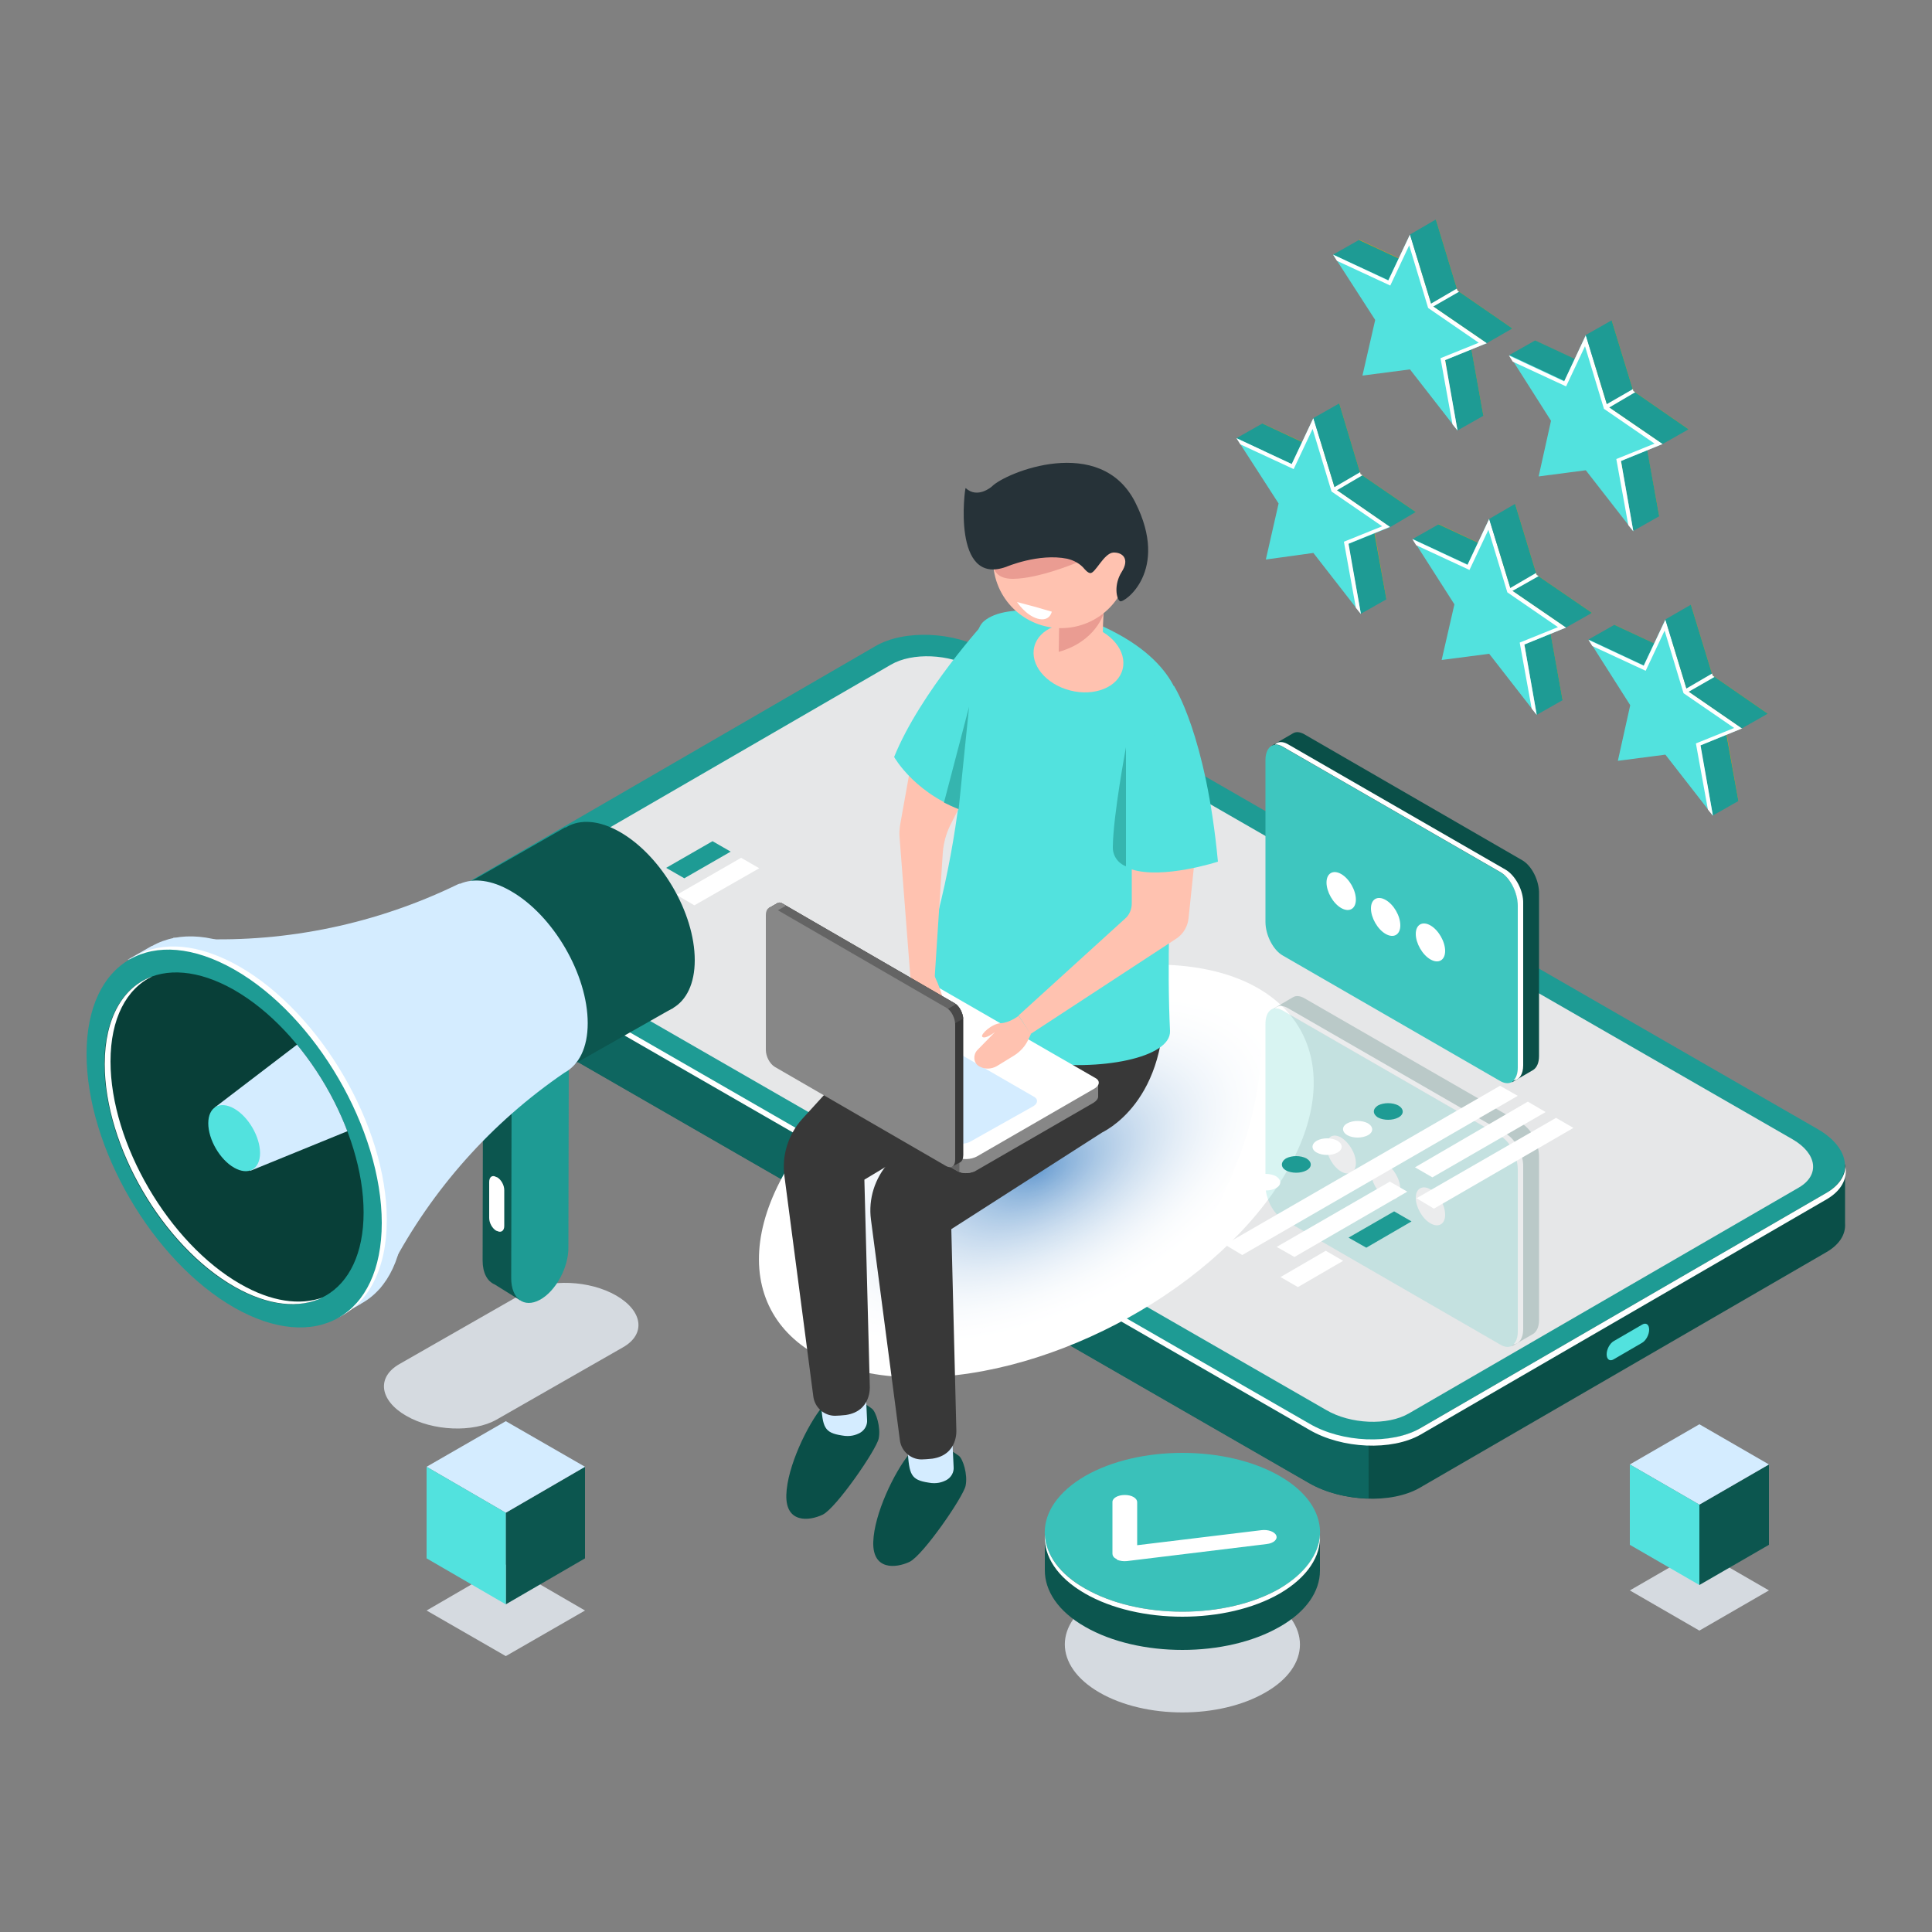
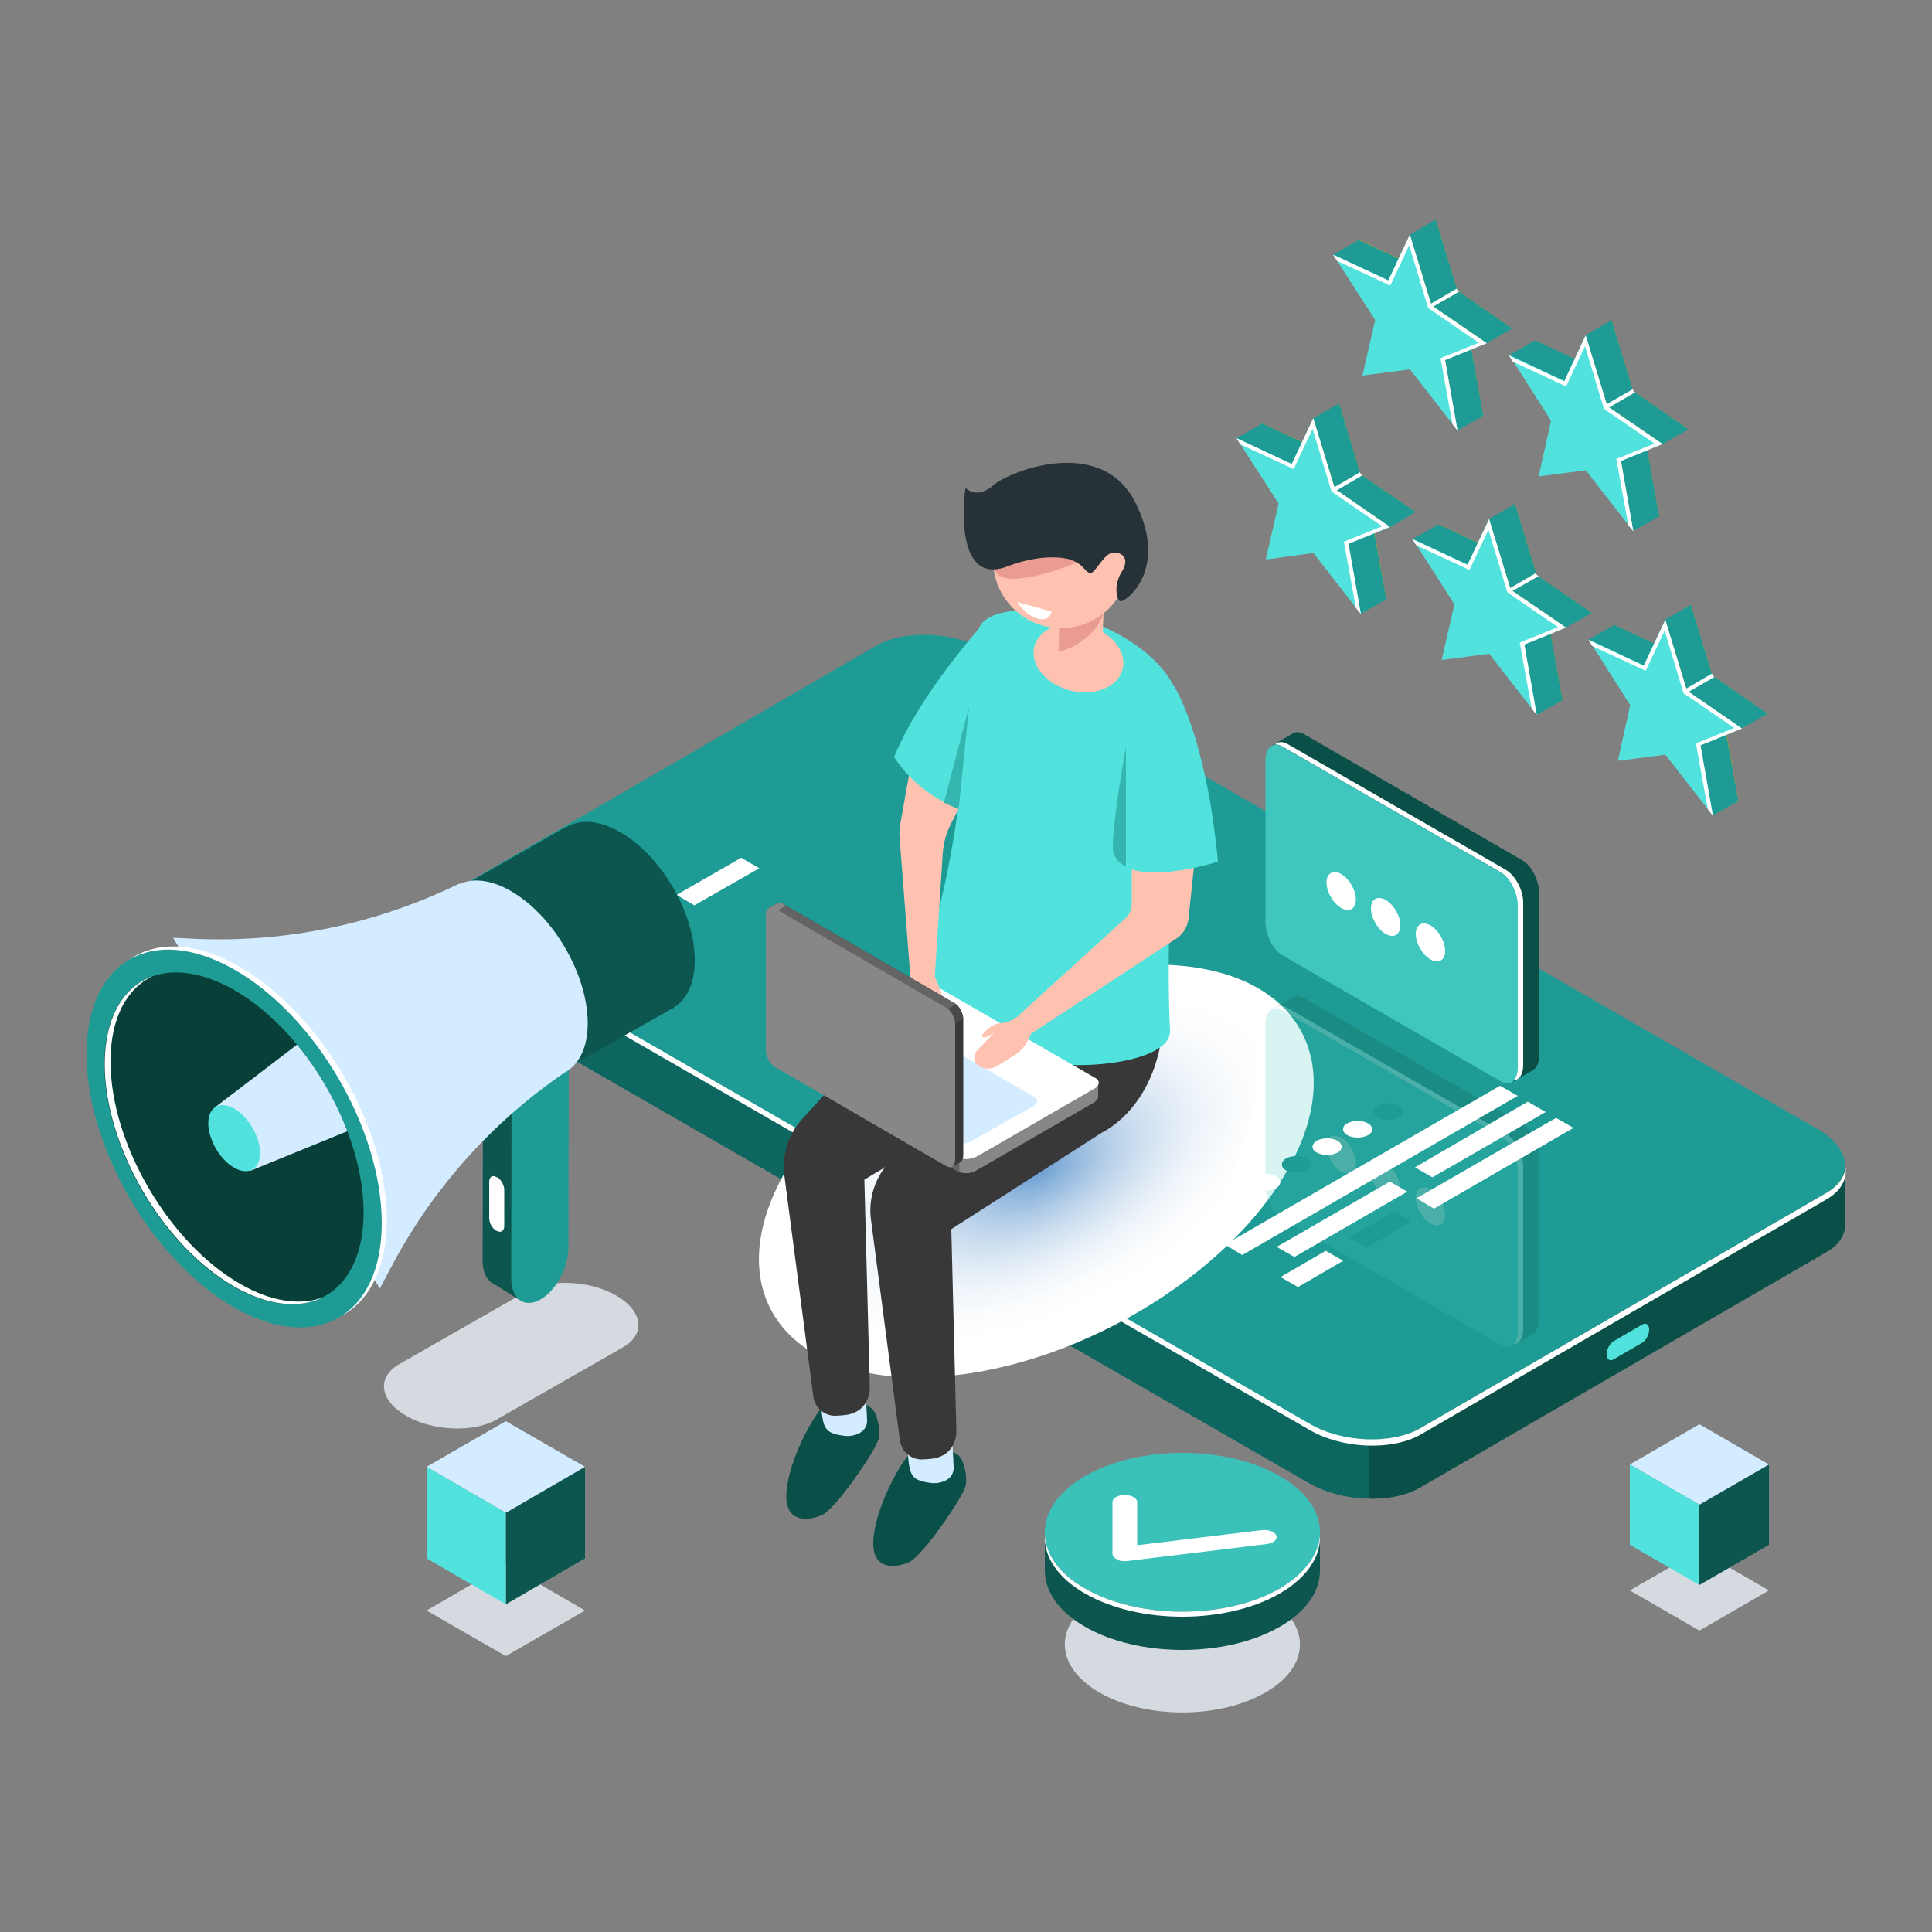
<svg xmlns="http://www.w3.org/2000/svg" xmlns:xlink="http://www.w3.org/1999/xlink" version="1.1" x="0px" y="0px" viewBox="0 0 500 500" style="enable-background:new 0 0 500 500;" xml:space="preserve">
  <rect x="0" y="0" width="500" height="500" fill="#808080" stroke="none" />
  <style type="text/css">
	.st0{fill:#0A4F48;}
	.st1{fill:#0E6660;}
	.st2{fill:#1E9B94;}
	.st3{fill:#FFFFFF;}
	.st4{fill:#E6E7E8;}
	.st5{clip-path:url(#SVGID_2_);fill:#FFFFFF;}
	.st6{clip-path:url(#SVGID_2_);fill:#FEFFFF;}
	.st7{clip-path:url(#SVGID_2_);fill:#FEFEFF;}
	.st8{clip-path:url(#SVGID_2_);fill:#FDFEFE;}
	.st9{clip-path:url(#SVGID_2_);fill:#FDFDFE;}
	.st10{clip-path:url(#SVGID_2_);fill:#FCFDFE;}
	.st11{clip-path:url(#SVGID_2_);fill:#FBFDFE;}
	.st12{clip-path:url(#SVGID_2_);fill:#FBFCFE;}
	.st13{clip-path:url(#SVGID_2_);fill:#FAFCFE;}
	.st14{clip-path:url(#SVGID_2_);fill:#FAFCFD;}
	.st15{clip-path:url(#SVGID_2_);fill:#F9FBFD;}
	.st16{clip-path:url(#SVGID_2_);fill:#F8FBFD;}
	.st17{clip-path:url(#SVGID_2_);fill:#F8FAFD;}
	.st18{clip-path:url(#SVGID_2_);fill:#F7FAFD;}
	.st19{clip-path:url(#SVGID_2_);fill:#F7FAFC;}
	.st20{clip-path:url(#SVGID_2_);fill:#F6F9FC;}
	.st21{clip-path:url(#SVGID_2_);fill:#F5F9FC;}
	.st22{clip-path:url(#SVGID_2_);fill:#F5F8FC;}
	.st23{clip-path:url(#SVGID_2_);fill:#F4F8FC;}
	.st24{clip-path:url(#SVGID_2_);fill:#F3F7FB;}
	.st25{clip-path:url(#SVGID_2_);fill:#F2F7FB;}
	.st26{clip-path:url(#SVGID_2_);fill:#F2F6FB;}
	.st27{clip-path:url(#SVGID_2_);fill:#F1F6FB;}
	.st28{clip-path:url(#SVGID_2_);fill:#F0F5FB;}
	.st29{clip-path:url(#SVGID_2_);fill:#F0F5FA;}
	.st30{clip-path:url(#SVGID_2_);fill:#EFF5FA;}
	.st31{clip-path:url(#SVGID_2_);fill:#EEF4FA;}
	.st32{clip-path:url(#SVGID_2_);fill:#EDF3F9;}
	.st33{clip-path:url(#SVGID_2_);fill:#ECF3F9;}
	.st34{clip-path:url(#SVGID_2_);fill:#ECF2F9;}
	.st35{clip-path:url(#SVGID_2_);fill:#EBF2F9;}
	.st36{clip-path:url(#SVGID_2_);fill:#EAF1F9;}
	.st37{clip-path:url(#SVGID_2_);fill:#E9F1F8;}
	.st38{clip-path:url(#SVGID_2_);fill:#E9F0F8;}
	.st39{clip-path:url(#SVGID_2_);fill:#E8F0F8;}
	.st40{clip-path:url(#SVGID_2_);fill:#E7EFF8;}
	.st41{clip-path:url(#SVGID_2_);fill:#E6EFF7;}
	.st42{clip-path:url(#SVGID_2_);fill:#E5EEF7;}
	.st43{clip-path:url(#SVGID_2_);fill:#E4EDF7;}
	.st44{clip-path:url(#SVGID_2_);fill:#E3EDF6;}
	.st45{clip-path:url(#SVGID_2_);fill:#E2ECF6;}
	.st46{clip-path:url(#SVGID_2_);fill:#E1EBF6;}
	.st47{clip-path:url(#SVGID_2_);fill:#E0EBF6;}
	.st48{clip-path:url(#SVGID_2_);fill:#DFEAF5;}
	.st49{clip-path:url(#SVGID_2_);fill:#DEEAF5;}
	.st50{clip-path:url(#SVGID_2_);fill:#DDE9F5;}
	.st51{clip-path:url(#SVGID_2_);fill:#DCE8F4;}
	.st52{clip-path:url(#SVGID_2_);fill:#DBE8F4;}
	.st53{clip-path:url(#SVGID_2_);fill:#DAE7F4;}
	.st54{clip-path:url(#SVGID_2_);fill:#D9E6F3;}
	.st55{clip-path:url(#SVGID_2_);fill:#D8E6F3;}
	.st56{clip-path:url(#SVGID_2_);fill:#D7E5F3;}
	.st57{clip-path:url(#SVGID_2_);fill:#D6E4F2;}
	.st58{clip-path:url(#SVGID_2_);fill:#D5E4F2;}
	.st59{clip-path:url(#SVGID_2_);fill:#D4E3F2;}
	.st60{clip-path:url(#SVGID_2_);fill:#D3E2F1;}
	.st61{clip-path:url(#SVGID_2_);fill:#D2E1F1;}
	.st62{clip-path:url(#SVGID_2_);fill:#D0E1F1;}
	.st63{clip-path:url(#SVGID_2_);fill:#CFE0F0;}
	.st64{clip-path:url(#SVGID_2_);fill:#CEDFF0;}
	.st65{clip-path:url(#SVGID_2_);fill:#CDDEF0;}
	.st66{clip-path:url(#SVGID_2_);fill:#CCDEEF;}
	.st67{clip-path:url(#SVGID_2_);fill:#CBDDEF;}
	.st68{clip-path:url(#SVGID_2_);fill:#C9DCEF;}
	.st69{clip-path:url(#SVGID_2_);fill:#C8DBEE;}
	.st70{clip-path:url(#SVGID_2_);fill:#C7DAEE;}
	.st71{clip-path:url(#SVGID_2_);fill:#C5D9ED;}
	.st72{clip-path:url(#SVGID_2_);fill:#C4D9ED;}
	.st73{clip-path:url(#SVGID_2_);fill:#C3D8ED;}
	.st74{clip-path:url(#SVGID_2_);fill:#C2D7EC;}
	.st75{clip-path:url(#SVGID_2_);fill:#C0D6EC;}
	.st76{clip-path:url(#SVGID_2_);fill:#BFD5EB;}
	.st77{clip-path:url(#SVGID_2_);fill:#BDD4EB;}
	.st78{clip-path:url(#SVGID_2_);fill:#BCD3EA;}
	.st79{clip-path:url(#SVGID_2_);fill:#BBD2EA;}
	.st80{clip-path:url(#SVGID_2_);fill:#B9D1EA;}
	.st81{clip-path:url(#SVGID_2_);fill:#B8D0E9;}
	.st82{clip-path:url(#SVGID_2_);fill:#B6D0E9;}
	.st83{clip-path:url(#SVGID_2_);fill:#B5CFE8;}
	.st84{clip-path:url(#SVGID_2_);fill:#B3CEE8;}
	.st85{clip-path:url(#SVGID_2_);fill:#B2CDE7;}
	.st86{clip-path:url(#SVGID_2_);fill:#B0CCE7;}
	.st87{clip-path:url(#SVGID_2_);fill:#AFCBE6;}
	.st88{clip-path:url(#SVGID_2_);fill:#ADCAE6;}
	.st89{clip-path:url(#SVGID_2_);fill:#ACC9E5;}
	.st90{clip-path:url(#SVGID_2_);fill:#AAC8E5;}
	.st91{clip-path:url(#SVGID_2_);fill:#A9C7E5;}
	.st92{clip-path:url(#SVGID_2_);fill:#A7C6E4;}
	.st93{clip-path:url(#SVGID_2_);fill:#A5C4E4;}
	.st94{clip-path:url(#SVGID_2_);fill:#A4C3E3;}
	.st95{clip-path:url(#SVGID_2_);fill:#A2C2E3;}
	.st96{clip-path:url(#SVGID_2_);fill:#A0C1E2;}
	.st97{clip-path:url(#SVGID_2_);fill:#9FC0E1;}
	.st98{clip-path:url(#SVGID_2_);fill:#9DBFE1;}
	.st99{clip-path:url(#SVGID_2_);fill:#9BBEE0;}
	.st100{clip-path:url(#SVGID_2_);fill:#9ABDE0;}
	.st101{clip-path:url(#SVGID_2_);fill:#98BCDF;}
	.st102{clip-path:url(#SVGID_2_);fill:#96BADF;}
	.st103{clip-path:url(#SVGID_2_);fill:#94B9DE;}
	.st104{clip-path:url(#SVGID_2_);fill:#92B8DE;}
	.st105{clip-path:url(#SVGID_2_);fill:#91B7DD;}
	.st106{clip-path:url(#SVGID_2_);fill:#8FB6DD;}
	.st107{clip-path:url(#SVGID_2_);fill:#8DB5DC;}
	.st108{clip-path:url(#SVGID_2_);fill:#8BB3DB;}
	.st109{clip-path:url(#SVGID_2_);fill:#89B2DB;}
	.st110{clip-path:url(#SVGID_2_);fill:#87B1DA;}
	.st111{clip-path:url(#SVGID_2_);fill:#85B0DA;}
	.st112{clip-path:url(#SVGID_2_);fill:#84AED9;}
	.st113{clip-path:url(#SVGID_2_);fill:#82ADD9;}
	.st114{clip-path:url(#SVGID_2_);fill:#80ACD8;}
	.st115{clip-path:url(#SVGID_2_);fill:#7EAAD7;}
	.st116{clip-path:url(#SVGID_2_);fill:#7CA9D7;}
	.st117{clip-path:url(#SVGID_2_);fill:#7AA8D6;}
	.st118{clip-path:url(#SVGID_2_);fill:#78A7D5;}
	.st119{clip-path:url(#SVGID_2_);fill:#76A5D5;}
	.st120{clip-path:url(#SVGID_2_);fill:#74A4D4;}
	.st121{clip-path:url(#SVGID_2_);fill:#71A3D4;}
	.st122{clip-path:url(#SVGID_2_);fill:#6FA1D3;}
	.st123{clip-path:url(#SVGID_2_);fill:#6DA0D2;}
	.st124{clip-path:url(#SVGID_2_);fill:#6B9ED2;}
	.st125{clip-path:url(#SVGID_2_);fill:#699DD1;}
	.st126{fill:#E8A200;}
	.st127{fill:#52E2DE;}
	.st128{fill:#D4ECFF;}
	.st129{fill:#383838;}
	.st130{fill:#FFC2B0;}
	.st131{fill:#EA9C92;}
	.st132{fill:#263238;}
	.st133{fill:#35B5AF;}
	.st134{fill:#878787;}
	.st135{fill:#646464;}
	.st136{fill:#5793CE;}
	.st137{fill:#494949;}
	.st138{fill:#3EC6BF;}
	.st139{opacity:0.2;}
	.st140{fill:#D5DAE0;}
	.st141{fill:#0C564F;}
	.st142{fill:#3AC1BA;}
	.st143{fill:#083F38;}
	.st144{clip-path:url(#SVGID_4_);}
</style>
  <g id="Layer_1_1_">
</g>
  <g id="Layer_2_1_">
</g>
  <g id="Layer_3_1_">
</g>
  <g id="Layer_4_1_">
</g>
  <g id="Layer_5_1_">
</g>
  <g id="Layer_6">
</g>
  <g id="Layer_7">
    <g>
      <g>
        <path class="st0" d="M367.5,385l105.1-60.9c3.5-2,5.1-4.7,4.9-7.5l0,0l0-15.3l-5.8,6.8c-0.4-0.3-0.8-0.5-1.2-0.7l-215-123.8     c-8.5-4.9-21.4-5.4-28.8-1.2l-103.6,60c-2.1-2.3-6.5-7.1-6.5-7.1l0,14.9l0,0c-0.2,3.4,2.2,6.9,7.1,9.7l215,123.8     C347.2,388.7,360.1,389.3,367.5,385z" />
        <path class="st1" d="M255.5,183.7c-8.5-4.9-21.4-5.4-28.8-1.2l-103.6,60c-2.1-2.3-6.5-7.1-6.5-7.1l0,14.9l0,0     c-0.2,3.4,2.2,6.9,7.1,9.7l215,123.8c4.5,2.6,10.1,3.9,15.5,4L354,240.4L255.5,183.7z" />
        <path class="st2" d="M121.5,228.1l105.1-60.9c7.4-4.3,20.3-3.8,28.8,1.2l215,123.8c8.5,4.9,9.5,12.4,2.1,16.6l-105.1,60.9     c-7.4,4.3-20.3,3.8-28.8-1.2l-215-123.8C115.1,239.8,114.2,232.4,121.5,228.1z" />
        <path class="st3" d="M367.6,371.3l105.1-60.9c3.8-2.2,5.4-5.3,4.9-8.4c-0.2,2.5-1.8,4.9-4.9,6.7l-105.1,60.9     c-7.4,4.3-20.3,3.8-28.8-1.2l-215-123.8c-4.1-2.4-6.5-5.4-7-8.3c-0.3,3.4,2.1,7.1,7,9.9l215,123.8     C347.3,375,360.2,375.5,367.6,371.3z" />
-         <path class="st4" d="M129.6,230.5l101-58.5c5.5-3.2,15.1-2.8,21.4,0.9l212,122c6.3,3.7,7,9.2,1.6,12.4l-101,58.5     c-5.5,3.2-15.1,2.8-21.4-0.9l-212-122C124.8,239.2,124.1,233.7,129.6,230.5z" />
      </g>
      <g>
        <g>
          <defs>
            <path id="SVGID_1_" d="M331.4,305.8c-18.8,29.5-62.3,52.1-97.2,50.6c-34.9-1.5-48-26.6-29.2-56.1s62.3-52.1,97.2-50.6       C337.1,251.2,350.2,276.3,331.4,305.8z" />
          </defs>
          <clipPath id="SVGID_2_">
            <use xlink:href="#SVGID_1_" style="overflow:visible;" />
          </clipPath>
          <rect x="186.3" y="248.1" class="st5" width="163.9" height="109.7" />
          <ellipse transform="matrix(0.892 -0.453 0.453 0.892 -108.091 154.188)" class="st5" cx="268.2" cy="303" rx="71.7" ry="38.9" />
          <ellipse transform="matrix(0.892 -0.453 0.453 0.892 -108.091 154.188)" class="st5" cx="268.2" cy="303" rx="71.3" ry="38.6" />
          <ellipse transform="matrix(0.892 -0.453 0.453 0.892 -108.091 154.188)" class="st5" cx="268.2" cy="303" rx="70.8" ry="38.4" />
          <ellipse transform="matrix(0.892 -0.453 0.453 0.892 -108.091 154.188)" class="st5" cx="268.2" cy="303" rx="70.3" ry="38.1" />
          <ellipse transform="matrix(0.892 -0.453 0.453 0.892 -108.091 154.188)" class="st5" cx="268.2" cy="303" rx="69.8" ry="37.9" />
          <ellipse transform="matrix(0.892 -0.453 0.453 0.892 -108.091 154.188)" class="st5" cx="268.2" cy="303" rx="69.4" ry="37.6" />
          <ellipse transform="matrix(0.892 -0.453 0.453 0.892 -108.091 154.188)" class="st5" cx="268.2" cy="303" rx="68.9" ry="37.3" />
          <ellipse transform="matrix(0.892 -0.453 0.453 0.892 -108.091 154.188)" class="st5" cx="268.2" cy="303" rx="68.4" ry="37.1" />
          <ellipse transform="matrix(0.892 -0.453 0.453 0.892 -108.091 154.188)" class="st5" cx="268.2" cy="303" rx="67.9" ry="36.8" />
          <ellipse transform="matrix(0.892 -0.453 0.453 0.892 -108.091 154.188)" class="st5" cx="268.2" cy="303" rx="67.4" ry="36.6" />
          <ellipse transform="matrix(0.892 -0.453 0.453 0.892 -108.091 154.188)" class="st5" cx="268.2" cy="303" rx="67" ry="36.3" />
          <ellipse transform="matrix(0.892 -0.453 0.453 0.892 -108.091 154.188)" class="st6" cx="268.2" cy="303" rx="66.5" ry="36.1" />
          <ellipse transform="matrix(0.892 -0.453 0.453 0.892 -108.091 154.188)" class="st6" cx="268.2" cy="303" rx="66" ry="35.8" />
          <ellipse transform="matrix(0.892 -0.453 0.453 0.892 -108.091 154.188)" class="st7" cx="268.2" cy="303" rx="65.5" ry="35.5" />
          <ellipse transform="matrix(0.892 -0.453 0.453 0.892 -108.091 154.188)" class="st7" cx="268.2" cy="303" rx="65.1" ry="35.3" />
          <ellipse transform="matrix(0.892 -0.453 0.453 0.892 -108.091 154.188)" class="st7" cx="268.2" cy="303" rx="64.6" ry="35" />
          <ellipse transform="matrix(0.892 -0.453 0.453 0.892 -108.091 154.188)" class="st7" cx="268.2" cy="303" rx="64.1" ry="34.8" />
          <ellipse transform="matrix(0.892 -0.453 0.453 0.892 -108.091 154.188)" class="st7" cx="268.2" cy="303" rx="63.6" ry="34.5" />
          <ellipse transform="matrix(0.892 -0.453 0.453 0.892 -108.091 154.188)" class="st8" cx="268.2" cy="303" rx="63.1" ry="34.2" />
          <ellipse transform="matrix(0.892 -0.453 0.453 0.892 -108.091 154.188)" class="st8" cx="268.2" cy="303" rx="62.7" ry="34" />
          <ellipse transform="matrix(0.892 -0.453 0.453 0.892 -108.091 154.188)" class="st8" cx="268.2" cy="303" rx="62.2" ry="33.7" />
          <ellipse transform="matrix(0.892 -0.453 0.453 0.892 -108.091 154.188)" class="st9" cx="268.2" cy="303" rx="61.7" ry="33.5" />
          <ellipse transform="matrix(0.892 -0.453 0.453 0.892 -108.091 154.188)" class="st10" cx="268.2" cy="303" rx="61.2" ry="33.2" />
          <ellipse transform="matrix(0.892 -0.453 0.453 0.892 -108.091 154.188)" class="st10" cx="268.2" cy="303" rx="60.7" ry="32.9" />
          <ellipse transform="matrix(0.892 -0.453 0.453 0.892 -108.091 154.188)" class="st10" cx="268.2" cy="303" rx="60.3" ry="32.7" />
          <ellipse transform="matrix(0.892 -0.453 0.453 0.892 -108.091 154.188)" class="st10" cx="268.2" cy="303" rx="59.8" ry="32.4" />
          <ellipse transform="matrix(0.892 -0.453 0.453 0.892 -108.091 154.188)" class="st11" cx="268.2" cy="303" rx="59.3" ry="32.2" />
          <ellipse transform="matrix(0.892 -0.453 0.453 0.892 -108.091 154.188)" class="st12" cx="268.2" cy="303" rx="58.8" ry="31.9" />
          <ellipse transform="matrix(0.892 -0.453 0.453 0.892 -108.091 154.188)" class="st12" cx="268.2" cy="303" rx="58.4" ry="31.6" />
          <ellipse transform="matrix(0.892 -0.453 0.453 0.892 -108.091 154.188)" class="st13" cx="268.2" cy="303" rx="57.9" ry="31.4" />
          <ellipse transform="matrix(0.892 -0.453 0.453 0.892 -108.091 154.188)" class="st14" cx="268.2" cy="303" rx="57.4" ry="31.1" />
          <ellipse transform="matrix(0.892 -0.453 0.453 0.892 -108.091 154.188)" class="st14" cx="268.2" cy="303" rx="56.9" ry="30.9" />
          <ellipse transform="matrix(0.892 -0.453 0.453 0.892 -108.091 154.188)" class="st15" cx="268.2" cy="303" rx="56.4" ry="30.6" />
          <ellipse transform="matrix(0.892 -0.453 0.453 0.892 -108.091 154.188)" class="st15" cx="268.2" cy="303" rx="56" ry="30.3" />
          <ellipse transform="matrix(0.892 -0.453 0.453 0.892 -108.091 154.188)" class="st15" cx="268.2" cy="303" rx="55.5" ry="30.1" />
          <ellipse transform="matrix(0.892 -0.453 0.453 0.892 -108.091 154.188)" class="st16" cx="268.2" cy="303" rx="55" ry="29.8" />
          <ellipse transform="matrix(0.892 -0.453 0.453 0.892 -108.091 154.188)" class="st17" cx="268.2" cy="303" rx="54.5" ry="29.6" />
          <ellipse transform="matrix(0.892 -0.453 0.453 0.892 -108.091 154.188)" class="st18" cx="268.2" cy="303" rx="54" ry="29.3" />
          <ellipse transform="matrix(0.892 -0.453 0.453 0.892 -108.091 154.188)" class="st19" cx="268.2" cy="303" rx="53.6" ry="29" />
          <ellipse transform="matrix(0.892 -0.453 0.453 0.892 -108.091 154.188)" class="st20" cx="268.2" cy="303" rx="53.1" ry="28.8" />
          <ellipse transform="matrix(0.892 -0.453 0.453 0.892 -108.091 154.188)" class="st20" cx="268.2" cy="303" rx="52.6" ry="28.5" />
          <ellipse transform="matrix(0.892 -0.453 0.453 0.892 -108.091 154.188)" class="st21" cx="268.2" cy="303" rx="52.1" ry="28.3" />
          <ellipse transform="matrix(0.892 -0.453 0.453 0.892 -108.091 154.188)" class="st22" cx="268.2" cy="303" rx="51.7" ry="28" />
          <ellipse transform="matrix(0.892 -0.453 0.453 0.892 -108.091 154.188)" class="st23" cx="268.2" cy="303" rx="51.2" ry="27.8" />
          <ellipse transform="matrix(0.892 -0.453 0.453 0.892 -108.091 154.188)" class="st23" cx="268.2" cy="303" rx="50.7" ry="27.5" />
          <ellipse transform="matrix(0.892 -0.453 0.453 0.892 -108.091 154.188)" class="st24" cx="268.2" cy="303" rx="50.2" ry="27.2" />
          <ellipse transform="matrix(0.892 -0.453 0.453 0.892 -108.091 154.188)" class="st24" cx="268.2" cy="303" rx="49.7" ry="27" />
          <ellipse transform="matrix(0.892 -0.453 0.453 0.892 -108.091 154.188)" class="st25" cx="268.2" cy="303" rx="49.3" ry="26.7" />
          <ellipse transform="matrix(0.892 -0.453 0.453 0.892 -108.091 154.188)" class="st26" cx="268.2" cy="303" rx="48.8" ry="26.5" />
          <ellipse transform="matrix(0.892 -0.453 0.453 0.892 -108.091 154.188)" class="st27" cx="268.2" cy="303" rx="48.3" ry="26.2" />
          <ellipse transform="matrix(0.892 -0.453 0.453 0.892 -108.091 154.188)" class="st28" cx="268.2" cy="303" rx="47.8" ry="25.9" />
          <ellipse transform="matrix(0.892 -0.453 0.453 0.892 -108.091 154.188)" class="st29" cx="268.2" cy="303" rx="47.4" ry="25.7" />
          <ellipse transform="matrix(0.892 -0.453 0.453 0.892 -108.091 154.188)" class="st30" cx="268.2" cy="303" rx="46.9" ry="25.4" />
          <ellipse transform="matrix(0.892 -0.453 0.453 0.892 -108.091 154.188)" class="st31" cx="268.2" cy="303" rx="46.4" ry="25.2" />
          <ellipse transform="matrix(0.892 -0.453 0.453 0.892 -108.091 154.188)" class="st31" cx="268.2" cy="303" rx="45.9" ry="24.9" />
          <ellipse transform="matrix(0.892 -0.453 0.453 0.892 -108.091 154.188)" class="st32" cx="268.2" cy="303" rx="45.4" ry="24.6" />
          <ellipse transform="matrix(0.892 -0.453 0.453 0.892 -108.091 154.188)" class="st33" cx="268.2" cy="303" rx="45" ry="24.4" />
          <ellipse transform="matrix(0.892 -0.453 0.453 0.892 -108.091 154.188)" class="st34" cx="268.2" cy="303" rx="44.5" ry="24.1" />
          <ellipse transform="matrix(0.892 -0.453 0.453 0.892 -108.091 154.188)" class="st35" cx="268.2" cy="303" rx="44" ry="23.9" />
          <ellipse transform="matrix(0.892 -0.453 0.453 0.892 -108.091 154.188)" class="st36" cx="268.2" cy="303" rx="43.5" ry="23.6" />
          <ellipse transform="matrix(0.892 -0.453 0.453 0.892 -108.091 154.188)" class="st37" cx="268.2" cy="303" rx="43" ry="23.3" />
          <ellipse transform="matrix(0.892 -0.453 0.453 0.892 -108.091 154.188)" class="st38" cx="268.2" cy="303" rx="42.6" ry="23.1" />
          <ellipse transform="matrix(0.892 -0.453 0.453 0.892 -108.091 154.188)" class="st39" cx="268.2" cy="303" rx="42.1" ry="22.8" />
          <ellipse transform="matrix(0.892 -0.453 0.453 0.892 -108.091 154.188)" class="st40" cx="268.2" cy="303" rx="41.6" ry="22.6" />
          <ellipse transform="matrix(0.892 -0.453 0.453 0.892 -108.091 154.188)" class="st41" cx="268.2" cy="303" rx="41.1" ry="22.3" />
-           <ellipse transform="matrix(0.892 -0.453 0.453 0.892 -108.091 154.188)" class="st42" cx="268.2" cy="303" rx="40.7" ry="22" />
          <ellipse transform="matrix(0.892 -0.453 0.453 0.892 -108.091 154.188)" class="st42" cx="268.2" cy="303" rx="40.2" ry="21.8" />
          <ellipse transform="matrix(0.892 -0.453 0.453 0.892 -108.091 154.188)" class="st43" cx="268.2" cy="303" rx="39.7" ry="21.5" />
          <ellipse transform="matrix(0.892 -0.453 0.453 0.892 -108.091 154.188)" class="st44" cx="268.2" cy="303" rx="39.2" ry="21.3" />
          <ellipse transform="matrix(0.892 -0.453 0.453 0.892 -108.091 154.188)" class="st45" cx="268.2" cy="303" rx="38.7" ry="21" />
          <ellipse transform="matrix(0.892 -0.453 0.453 0.892 -108.091 154.188)" class="st46" cx="268.2" cy="303" rx="38.3" ry="20.7" />
          <ellipse transform="matrix(0.892 -0.453 0.453 0.892 -108.091 154.188)" class="st47" cx="268.2" cy="303" rx="37.8" ry="20.5" />
          <ellipse transform="matrix(0.892 -0.453 0.453 0.892 -108.091 154.188)" class="st48" cx="268.2" cy="303" rx="37.3" ry="20.2" />
          <ellipse transform="matrix(0.892 -0.453 0.453 0.892 -108.091 154.188)" class="st49" cx="268.2" cy="303" rx="36.8" ry="20" />
          <ellipse transform="matrix(0.892 -0.453 0.453 0.892 -108.091 154.188)" class="st50" cx="268.2" cy="303" rx="36.4" ry="19.7" />
          <ellipse transform="matrix(0.892 -0.453 0.453 0.892 -108.091 154.188)" class="st51" cx="268.2" cy="303" rx="35.9" ry="19.5" />
          <ellipse transform="matrix(0.892 -0.453 0.453 0.892 -108.091 154.188)" class="st52" cx="268.2" cy="303" rx="35.4" ry="19.2" />
          <ellipse transform="matrix(0.892 -0.453 0.453 0.892 -108.091 154.188)" class="st53" cx="268.2" cy="303" rx="34.9" ry="18.9" />
          <ellipse transform="matrix(0.892 -0.453 0.453 0.892 -108.091 154.188)" class="st54" cx="268.2" cy="303" rx="34.4" ry="18.7" />
          <ellipse transform="matrix(0.892 -0.453 0.453 0.892 -108.091 154.188)" class="st55" cx="268.2" cy="303" rx="34" ry="18.4" />
          <ellipse transform="matrix(0.892 -0.453 0.453 0.892 -108.091 154.188)" class="st56" cx="268.2" cy="303" rx="33.5" ry="18.2" />
          <ellipse transform="matrix(0.892 -0.453 0.453 0.892 -108.091 154.188)" class="st57" cx="268.2" cy="303" rx="33" ry="17.9" />
          <ellipse transform="matrix(0.892 -0.453 0.453 0.892 -108.091 154.188)" class="st58" cx="268.2" cy="303" rx="32.5" ry="17.6" />
          <ellipse transform="matrix(0.892 -0.453 0.453 0.892 -108.091 154.188)" class="st59" cx="268.2" cy="303" rx="32" ry="17.4" />
          <ellipse transform="matrix(0.892 -0.453 0.453 0.892 -108.091 154.188)" class="st60" cx="268.2" cy="303" rx="31.6" ry="17.1" />
          <ellipse transform="matrix(0.892 -0.453 0.453 0.892 -108.091 154.188)" class="st61" cx="268.2" cy="303" rx="31.1" ry="16.9" />
          <ellipse transform="matrix(0.892 -0.453 0.453 0.892 -108.091 154.188)" class="st62" cx="268.2" cy="303" rx="30.6" ry="16.6" />
          <ellipse transform="matrix(0.892 -0.453 0.453 0.892 -108.091 154.188)" class="st63" cx="268.2" cy="303" rx="30.1" ry="16.3" />
          <ellipse transform="matrix(0.892 -0.453 0.453 0.892 -108.091 154.188)" class="st64" cx="268.2" cy="303" rx="29.7" ry="16.1" />
          <ellipse transform="matrix(0.892 -0.453 0.453 0.892 -108.091 154.188)" class="st65" cx="268.2" cy="303" rx="29.2" ry="15.8" />
          <ellipse transform="matrix(0.892 -0.453 0.453 0.892 -108.091 154.188)" class="st66" cx="268.2" cy="303" rx="28.7" ry="15.6" />
          <ellipse transform="matrix(0.892 -0.453 0.453 0.892 -108.091 154.188)" class="st67" cx="268.2" cy="303" rx="28.2" ry="15.3" />
          <ellipse transform="matrix(0.892 -0.453 0.453 0.892 -108.091 154.188)" class="st68" cx="268.2" cy="303" rx="27.7" ry="15" />
          <ellipse transform="matrix(0.892 -0.453 0.453 0.892 -108.091 154.188)" class="st69" cx="268.2" cy="303" rx="27.3" ry="14.8" />
          <ellipse transform="matrix(0.892 -0.453 0.453 0.892 -108.091 154.188)" class="st70" cx="268.2" cy="303" rx="26.8" ry="14.5" />
          <ellipse transform="matrix(0.892 -0.453 0.453 0.892 -108.091 154.188)" class="st71" cx="268.2" cy="303" rx="26.3" ry="14.3" />
          <ellipse transform="matrix(0.892 -0.453 0.453 0.892 -108.091 154.188)" class="st72" cx="268.2" cy="303" rx="25.8" ry="14" />
          <ellipse transform="matrix(0.892 -0.453 0.453 0.892 -108.091 154.188)" class="st73" cx="268.2" cy="303" rx="25.4" ry="13.7" />
          <ellipse transform="matrix(0.892 -0.453 0.453 0.892 -108.091 154.188)" class="st74" cx="268.2" cy="303" rx="24.9" ry="13.5" />
          <ellipse transform="matrix(0.892 -0.453 0.453 0.892 -108.091 154.188)" class="st75" cx="268.2" cy="303" rx="24.4" ry="13.2" />
          <ellipse transform="matrix(0.892 -0.453 0.453 0.892 -108.091 154.188)" class="st76" cx="268.2" cy="303" rx="23.9" ry="13" />
          <ellipse transform="matrix(0.892 -0.453 0.453 0.892 -108.091 154.188)" class="st77" cx="268.2" cy="303" rx="23.4" ry="12.7" />
          <ellipse transform="matrix(0.892 -0.453 0.453 0.892 -108.091 154.189)" class="st78" cx="268.2" cy="303" rx="23" ry="12.4" />
          <ellipse transform="matrix(0.892 -0.453 0.453 0.892 -108.091 154.188)" class="st79" cx="268.2" cy="303" rx="22.5" ry="12.2" />
          <ellipse transform="matrix(0.892 -0.453 0.453 0.892 -108.091 154.188)" class="st80" cx="268.2" cy="303" rx="22" ry="11.9" />
          <ellipse transform="matrix(0.892 -0.453 0.453 0.892 -108.091 154.188)" class="st81" cx="268.2" cy="303" rx="21.5" ry="11.7" />
          <ellipse transform="matrix(0.892 -0.453 0.453 0.892 -108.091 154.188)" class="st82" cx="268.2" cy="303" rx="21" ry="11.4" />
          <ellipse transform="matrix(0.892 -0.453 0.453 0.892 -108.091 154.187)" class="st83" cx="268.2" cy="303" rx="20.6" ry="11.2" />
          <ellipse transform="matrix(0.892 -0.453 0.453 0.892 -108.091 154.187)" class="st84" cx="268.2" cy="303" rx="20.1" ry="10.9" />
          <ellipse transform="matrix(0.892 -0.453 0.453 0.892 -108.091 154.188)" class="st85" cx="268.2" cy="303" rx="19.6" ry="10.6" />
          <ellipse transform="matrix(0.892 -0.453 0.453 0.892 -108.091 154.188)" class="st86" cx="268.2" cy="303" rx="19.1" ry="10.4" />
          <ellipse transform="matrix(0.892 -0.453 0.453 0.892 -108.091 154.188)" class="st87" cx="268.2" cy="303" rx="18.7" ry="10.1" />
          <ellipse transform="matrix(0.892 -0.453 0.453 0.892 -108.091 154.188)" class="st88" cx="268.2" cy="303" rx="18.2" ry="9.9" />
          <ellipse transform="matrix(0.892 -0.453 0.453 0.892 -108.091 154.188)" class="st89" cx="268.2" cy="303" rx="17.7" ry="9.6" />
          <ellipse transform="matrix(0.892 -0.453 0.453 0.892 -108.091 154.188)" class="st90" cx="268.2" cy="303" rx="17.2" ry="9.3" />
          <ellipse transform="matrix(0.892 -0.453 0.453 0.892 -108.091 154.188)" class="st91" cx="268.2" cy="303" rx="16.7" ry="9.1" />
          <ellipse transform="matrix(0.892 -0.453 0.453 0.892 -108.091 154.188)" class="st92" cx="268.2" cy="303" rx="16.3" ry="8.8" />
          <ellipse transform="matrix(0.892 -0.453 0.453 0.892 -108.091 154.188)" class="st93" cx="268.2" cy="303" rx="15.8" ry="8.6" />
          <ellipse transform="matrix(0.892 -0.453 0.453 0.892 -108.091 154.187)" class="st94" cx="268.2" cy="303" rx="15.3" ry="8.3" />
          <ellipse transform="matrix(0.892 -0.453 0.453 0.892 -108.091 154.188)" class="st95" cx="268.2" cy="303" rx="14.8" ry="8" />
          <ellipse transform="matrix(0.892 -0.453 0.453 0.892 -108.091 154.187)" class="st96" cx="268.2" cy="303" rx="14.3" ry="7.8" />
          <ellipse transform="matrix(0.892 -0.453 0.453 0.892 -108.091 154.187)" class="st97" cx="268.2" cy="303" rx="13.9" ry="7.5" />
          <ellipse transform="matrix(0.892 -0.453 0.453 0.892 -108.091 154.188)" class="st98" cx="268.2" cy="303" rx="13.4" ry="7.3" />
          <ellipse transform="matrix(0.892 -0.453 0.453 0.892 -108.091 154.188)" class="st99" cx="268.2" cy="303" rx="12.9" ry="7" />
          <ellipse transform="matrix(0.892 -0.453 0.453 0.892 -108.091 154.188)" class="st100" cx="268.2" cy="303" rx="12.4" ry="6.7" />
          <ellipse transform="matrix(0.892 -0.453 0.453 0.892 -108.091 154.188)" class="st101" cx="268.2" cy="303" rx="12" ry="6.5" />
          <ellipse transform="matrix(0.892 -0.453 0.453 0.892 -108.091 154.188)" class="st102" cx="268.2" cy="303" rx="11.5" ry="6.2" />
          <ellipse transform="matrix(0.892 -0.453 0.453 0.892 -108.091 154.189)" class="st103" cx="268.2" cy="303" rx="11" ry="6" />
          <ellipse transform="matrix(0.892 -0.453 0.453 0.892 -108.091 154.188)" class="st104" cx="268.2" cy="303" rx="10.5" ry="5.7" />
          <ellipse transform="matrix(0.892 -0.453 0.453 0.892 -108.091 154.189)" class="st105" cx="268.2" cy="303" rx="10" ry="5.4" />
          <ellipse transform="matrix(0.892 -0.453 0.453 0.892 -108.091 154.188)" class="st106" cx="268.2" cy="303" rx="9.6" ry="5.2" />
          <ellipse transform="matrix(0.892 -0.453 0.453 0.892 -108.091 154.187)" class="st107" cx="268.2" cy="303" rx="9.1" ry="4.9" />
          <ellipse transform="matrix(0.892 -0.453 0.453 0.892 -108.091 154.188)" class="st108" cx="268.2" cy="303" rx="8.6" ry="4.7" />
          <ellipse transform="matrix(0.892 -0.453 0.453 0.892 -108.091 154.187)" class="st109" cx="268.2" cy="303" rx="8.1" ry="4.4" />
          <ellipse transform="matrix(0.892 -0.453 0.453 0.892 -108.09 154.186)" class="st110" cx="268.2" cy="303" rx="7.7" ry="4.1" />
          <ellipse transform="matrix(0.892 -0.453 0.453 0.892 -108.091 154.189)" class="st111" cx="268.2" cy="303" rx="7.2" ry="3.9" />
          <ellipse transform="matrix(0.892 -0.453 0.453 0.892 -108.091 154.189)" class="st112" cx="268.2" cy="303" rx="6.7" ry="3.6" />
          <ellipse transform="matrix(0.892 -0.453 0.453 0.892 -108.091 154.188)" class="st113" cx="268.2" cy="303" rx="6.2" ry="3.4" />
          <ellipse transform="matrix(0.892 -0.453 0.453 0.892 -108.09 154.186)" class="st114" cx="268.2" cy="303" rx="5.7" ry="3.1" />
          <ellipse transform="matrix(0.892 -0.453 0.453 0.892 -108.091 154.188)" class="st115" cx="268.2" cy="303" rx="5.3" ry="2.9" />
          <ellipse transform="matrix(0.892 -0.453 0.453 0.892 -108.092 154.19)" class="st116" cx="268.2" cy="303" rx="4.8" ry="2.6" />
          <ellipse transform="matrix(0.892 -0.453 0.453 0.892 -108.091 154.188)" class="st117" cx="268.2" cy="303" rx="4.3" ry="2.3" />
          <ellipse transform="matrix(0.892 -0.453 0.453 0.892 -108.092 154.191)" class="st118" cx="268.2" cy="303" rx="3.8" ry="2.1" />
          <ellipse transform="matrix(0.892 -0.453 0.453 0.892 -108.091 154.189)" class="st119" cx="268.2" cy="303" rx="3.3" ry="1.8" />
          <ellipse transform="matrix(0.892 -0.453 0.453 0.892 -108.09 154.186)" class="st120" cx="268.2" cy="303" rx="2.9" ry="1.6" />
          <ellipse transform="matrix(0.892 -0.453 0.453 0.892 -108.09 154.186)" class="st121" cx="268.2" cy="303" rx="2.4" ry="1.3" />
          <ellipse transform="matrix(0.892 -0.453 0.453 0.892 -108.09 154.186)" class="st122" cx="268.2" cy="303" rx="1.9" ry="1" />
          <ellipse transform="matrix(0.892 -0.453 0.453 0.892 -108.088 154.18)" class="st123" cx="268.2" cy="303" rx="1.4" ry="0.8" />
          <ellipse transform="matrix(0.892 -0.453 0.453 0.892 -108.09 154.186)" class="st124" cx="268.2" cy="303" rx="1" ry="0.5" />
          <ellipse transform="matrix(0.892 -0.453 0.453 0.892 -108.098 154.206)" class="st125" cx="268.2" cy="303" rx="0.5" ry="0.3" />
        </g>
      </g>
      <g>
        <g>
          <g>
            <polygon class="st126" points="371.6,56.8 377.2,75.2 391.4,85 380.6,89.4 383.9,107.6 371.6,91.8 359.3,93.4 362.5,79        351.7,62 366,68.7      " />
            <path class="st2" d="M345,65.9l6.7-3.8l10.3,4.8c0,0,0,6.9,0,7.1c0,0.2-4.2,0.4-4.5,0.4C357.2,74.3,345,65.9,345,65.9z" />
            <path class="st2" d="M383.9,107.6l-6.7,3.8l-3.2-18.2c0,0,3.2-3.4,3.2-3.4c0,0,3.6,0.6,3.6,0.6L383.9,107.6z" />
            <polygon class="st127" points="364.9,60.7 370.5,79 384.8,88.8 373.9,93.2 377.2,111.4 364.9,95.6 352.6,97.2 355.9,82.8        345,65.9 359.3,72.5      " />
            <path class="st3" d="M377.2,111.4l-3.2-18.2l10.8-4.4L370.5,79l-5.6-18.3l-5.6,11.9L345,65.9l1,1.6l13.8,6.4l4.9-10.4l4.9,16.2       l13.1,9l-9.9,4l3.1,17.1L377.2,111.4z" />
            <polygon class="st2" points="364.9,60.7 371.6,56.8 377.2,75.2 370.5,79      " />
            <polygon class="st2" points="391.4,85 384.8,88.8 370.5,79 377.2,75.2      " />
          </g>
          <polygon class="st3" points="370.8,79.4 369.8,78.9 377,74.7 377.2,75.2 377.6,75.5     " />
        </g>
        <g>
          <g>
            <polygon class="st126" points="417.1,82.9 422.7,101.2 437,111.1 426.1,115.5 429.4,133.6 417.1,117.8 404.8,119.5 408.1,105        397.2,88.1 411.5,94.8      " />
            <path class="st2" d="M390.6,91.9l6.7-3.8l10.3,4.8c0,0,0,6.9,0,7.1c0,0.2-4.2,0.4-4.5,0.4C402.7,100.4,390.6,91.9,390.6,91.9z" />
            <path class="st2" d="M429.4,133.6l-6.7,3.8l-3.2-18.2c0,0,3.2-3.4,3.2-3.4c0,0,3.6,0.6,3.6,0.6L429.4,133.6z" />
            <polygon class="st127" points="410.4,86.7 416,105.1 430.3,114.9 419.5,119.3 422.7,137.5 410.4,121.7 398.2,123.3        401.4,108.9 390.6,91.9 404.9,98.6      " />
            <path class="st3" d="M422.7,137.5l-3.2-18.2l10.8-4.4l-14.3-9.8l-5.6-18.3l-5.6,11.9l-14.3-6.7l1,1.6l13.8,6.4l4.9-10.4       l4.9,16.2l13.1,9l-9.9,4l3.1,17.1L422.7,137.5z" />
            <polygon class="st2" points="410.4,86.7 417.1,82.9 422.7,101.2 416,105.1      " />
            <polygon class="st2" points="437,111.1 430.3,114.9 416,105.1 422.7,101.2      " />
          </g>
          <polygon class="st3" points="416.4,105.5 415.3,104.9 422.6,100.7 422.7,101.2 423.2,101.5     " />
        </g>
        <g>
          <g>
            <polygon class="st126" points="346.6,104.4 352.1,122.7 366.4,132.5 355.6,136.9 358.8,155.1 346.6,139.3 334.3,140.9        337.5,126.5 326.7,109.6 341,116.2      " />
            <path class="st2" d="M320,113.4l6.7-3.8l10.3,4.8c0,0,0,6.9,0,7.1c0,0.2-4.2,0.4-4.5,0.4C332.2,121.8,320,113.4,320,113.4z" />
            <path class="st2" d="M358.8,155.1l-6.7,3.8l-3.2-18.2c0,0,3.2-3.4,3.2-3.4c0,0,3.6,0.6,3.6,0.6L358.8,155.1z" />
            <polygon class="st127" points="339.9,108.2 345.5,126.5 359.8,136.4 348.9,140.8 352.2,158.9 339.9,143.1 327.6,144.8        330.9,130.3 320,113.4 334.3,120.1      " />
            <path class="st3" d="M352.2,158.9l-3.2-18.2l10.8-4.4l-14.3-9.8l-5.6-18.3l-5.6,11.9l-14.3-6.7l1,1.6l13.8,6.4l4.9-10.4       l4.9,16.2l13.1,9l-9.9,4l3.1,17.1L352.2,158.9z" />
            <polygon class="st2" points="339.9,108.2 346.6,104.4 352.1,122.7 345.5,126.5      " />
            <polygon class="st2" points="366.4,132.5 359.8,136.4 345.5,126.5 352.1,122.7      " />
          </g>
          <polygon class="st3" points="345.8,127 344.8,126.4 352,122.2 352.1,122.7 352.6,123     " />
        </g>
        <g>
          <g>
            <polygon class="st126" points="392.1,130.4 397.7,148.8 412,158.6 401.1,163 404.4,181.2 392.1,165.4 379.8,167 383.1,152.6        372.2,135.6 386.5,142.3      " />
            <path class="st2" d="M365.6,139.5l6.7-3.8l10.3,4.8c0,0,0,6.9,0,7.1c0,0.2-4.2,0.4-4.5,0.4       C377.7,147.9,365.6,139.5,365.6,139.5z" />
            <path class="st2" d="M404.4,181.2l-6.7,3.8l-3.2-18.2c0,0,3.2-3.4,3.2-3.4c0,0,3.6,0.6,3.6,0.6L404.4,181.2z" />
            <polygon class="st127" points="385.4,134.3 391,152.6 405.3,162.4 394.5,166.8 397.7,185 385.4,169.2 373.1,170.8 376.4,156.4        365.6,139.5 379.8,146.1      " />
            <path class="st3" d="M397.7,185l-3.2-18.2l10.8-4.4l-14.3-9.8l-5.6-18.3l-5.6,11.9l-14.3-6.7l1,1.6l13.8,6.4l4.9-10.4l4.9,16.2       l13.1,9l-9.9,4l3.1,17.1L397.7,185z" />
            <polygon class="st2" points="385.4,134.3 392.1,130.4 397.7,148.8 391,152.6      " />
            <polygon class="st2" points="412,158.6 405.3,162.4 391,152.6 397.7,148.8      " />
          </g>
          <polygon class="st3" points="391.3,153 390.3,152.5 397.5,148.3 397.7,148.8 398.2,149.1     " />
        </g>
        <g>
          <g>
            <polygon class="st126" points="437.6,156.5 443.2,174.8 457.5,184.7 446.7,189.1 449.9,207.3 437.6,191.4 425.4,193.1        428.6,178.7 417.8,161.7 432.1,168.4      " />
            <path class="st2" d="M411.1,165.5l6.7-3.8l10.3,4.8c0,0,0,6.9,0,7.1c0,0.2-4.2,0.4-4.5,0.4C423.2,174,411.1,165.5,411.1,165.5z       " />
            <path class="st2" d="M449.9,207.3l-6.7,3.8l-3.2-18.2c0,0,3.2-3.4,3.2-3.4c0,0,3.6,0.6,3.6,0.6L449.9,207.3z" />
            <polygon class="st127" points="431,160.3 436.6,178.7 450.8,188.5 440,192.9 443.3,211.1 431,195.3 418.7,196.9 421.9,182.5        411.1,165.5 425.4,172.2      " />
            <path class="st3" d="M443.3,211.1l-3.2-18.2l10.8-4.4l-14.3-9.8l-5.6-18.3l-5.6,11.9l-14.3-6.7l1,1.6l13.8,6.4l4.9-10.4       l4.9,16.2l13.1,9l-9.9,4l3.1,17.1L443.3,211.1z" />
            <polygon class="st2" points="431,160.3 437.6,156.5 443.2,174.8 436.6,178.7      " />
            <polygon class="st2" points="457.5,184.7 450.8,188.5 436.6,178.7 443.2,174.8      " />
          </g>
          <polygon class="st3" points="436.9,179.1 435.9,178.5 443.1,174.3 443.2,174.8 443.7,175.2     " />
        </g>
      </g>
      <g>
        <g>
          <g>
            <path class="st0" d="M245.2,374.8c0,0-6.1-3.1-9.9,1.5c-3.8,4.6-9.1,15.5-9.3,22.8c-0.2,7.3,5.8,6.8,9.4,5.1       c3.5-1.7,13.9-16.8,14.5-19.7s-0.7-6.9-1.7-7.7C247.1,376,245.2,374.8,245.2,374.8z" />
            <path class="st128" d="M246.5,373.4l0.3,6.3c0.1,1.3-0.6,2.6-1.8,3.3c-1.1,0.6-2.6,1.1-4.7,0.7c-4.6-0.7-5-2.1-5.4-8.4       C234.6,369,246.5,373.4,246.5,373.4z" />
            <g>
              <path class="st0" d="M222.7,362.6c0,0-6.1-3.1-9.9,1.5s-9.1,15.5-9.3,22.8c-0.2,7.3,5.8,6.8,9.4,5.1        c3.5-1.7,13.9-16.8,14.5-19.7c0.6-2.9-0.7-6.9-1.7-7.7C224.7,363.8,222.7,362.6,222.7,362.6z" />
              <path class="st128" d="M224.1,361.2l0.3,6.3c0.1,1.3-0.6,2.6-1.8,3.3c-1.1,0.6-2.6,1.1-4.7,0.7c-4.6-0.7-5-2.1-5.4-8.4        C212.2,356.8,224.1,361.2,224.1,361.2z" />
              <path class="st129" d="M278.7,244.7c-1.8-29.5-31.9,4.3-31.9,4.3l-20.6,20.2l-18.6,20.4c-3.6,4-5.3,9.4-4.6,14.7l7.5,57.2        c0.4,2.8,2.8,4.9,5.6,4.9c0.8,0,1.7-0.1,2.8-0.2c6.7-1,6.2-7.4,6.2-7.4l-1.4-53.5l39-23.5        C262.7,281.7,280.5,274.2,278.7,244.7z" />
            </g>
            <path class="st129" d="M301.1,255.9c-1.8-29.5-31.9,4.3-31.9,4.3l-20.6,20.2L230,300.9c-3.6,4-5.3,9.4-4.6,14.7l7.5,57.2       c0.4,2.8,2.8,4.9,5.6,4.9c0.8,0,1.7-0.1,2.8-0.2c6.7-1,6.2-7.4,6.2-7.4l-1.3-52l39-25C285.2,293,303,285.4,301.1,255.9z" />
            <path class="st127" d="M283.3,161.2c22.8,9.5,22.4,23,22.4,23s-4.5,49.5-2.9,82.6c0.6,13.8-73.4,14.9-62.4-22       c13-43.5,8.1-78.7,14.2-84C260.7,155.5,277.4,158.8,283.3,161.2z" />
            <ellipse transform="matrix(0.249 -0.968 0.968 0.249 44.712 398.226)" class="st130" cx="279.3" cy="170.3" rx="8.7" ry="11.8" />
            <path class="st130" d="M274.2,160.2c0,0,0.2,0.9-0.2,8.2c-0.1,2.3,7.8,4.4,9.9,2.3c2.1-2.1,1.2-4.2,1.7-11.9       C286.1,151,274.2,160.2,274.2,160.2z" />
            <path class="st131" d="M285.6,158.8c0,0-2,7.2-11.6,9.9l0.1-6.5L285.6,158.8z" />
            <ellipse transform="matrix(0.968 -0.25 0.25 0.968 -27.529 73.374)" class="st130" cx="274.7" cy="144.9" rx="17.6" ry="17.6" />
            <path class="st131" d="M278.7,145.6c0,0-9.7,4.1-16.4,4.2s-5.2-5.6-5.2-5.6l19.9-2.9L278.7,145.6z" />
            <path class="st132" d="M260.4,146.7c0,0,8.4-3.6,15.8-2.1c1.7,0.4,3.4,1.3,4.5,2.7c0.4,0.4,0.8,0.9,1.4,1       c1.3,0.3,3.5-5.1,6-5.3c2.5-0.1,4.3,1.7,2.2,5c-2.1,3.3-1.4,7.1-0.4,7.6s12.9-7.8,3.9-25.6c-9-17.8-33.6-7.7-37.1-4.1       c0,0-3.7,3.3-6.8,0.4C249.7,126.2,246.3,151.8,260.4,146.7z" />
            <path class="st130" d="M292.9,220.4v13.4c0,1.5-0.6,3-1.8,4l-27.5,25l3.1,4.8l37.9-24.8c1.7-1.2,2.8-3.1,3-5.2l2.6-24.8       L292.9,220.4z" />
            <path class="st127" d="M303.8,177.5c0,0,8.3,12.5,11.4,45.5c0,0-14.2,4.6-22.3,2C284.8,222.4,303.8,177.5,303.8,177.5z" />
            <path class="st133" d="M291.4,193.4c0,0-3.3,17.5-3.4,25.7c-0.1,2.3,1.3,4.3,3.4,5.1l0,0V193.4z" />
          </g>
          <g>
            <path class="st134" d="M284.2,280.2l-6.1-0.8L239,256.8c-1.3-0.7-3.5-0.6-4.9,0.2l-27.8,16l-3.7-0.5v3.7l0,0       c0,0.5,0.3,0.9,0.8,1.3l44.4,25.6c1.3,0.7,3.5,0.6,4.9-0.2l30.3-17.5c0.8-0.5,1.2-1.1,1.2-1.6l0,0V280.2z" />
            <path class="st135" d="M254.8,265.9l-2.8-1.6h-30.6l-15.1,8.7l-3.7-0.5v3.7l0,0c0,0.5,0.3,0.9,0.8,1.3l44.4,25.6       c0.7,0.4,1.6,0.5,2.5,0.5L254.8,265.9z" />
            <path class="st136" d="M204.2,272.7l-1.6-0.2v3.7l0,0c0,0.5,0.3,0.9,0.8,1.3l0.8,0.5V272.7z" />
            <path class="st134" d="M248.3,303.3c1.2,0.5,2.9,0.4,4.2-0.3v-6.2h-4.2V303.3z" />
            <path class="st3" d="M247.9,299.5l-44.4-25.6c-1.3-0.7-1.1-2,0.4-2.8l30.3-17.5c1.5-0.8,3.6-0.9,4.9-0.2l44.4,25.6       c1.3,0.7,1.1,2-0.4,2.8l-30.3,17.5C251.3,300.1,249.1,300.2,247.9,299.5z" />
            <path class="st128" d="M247.1,295.6l-36.9-21.3c-1-0.6-0.9-1.7,0.3-2.4l16.2-9.1c1.2-0.7,3-0.8,4.1-0.2l36.9,21.3       c1,0.6,0.9,1.7-0.3,2.4l-16.2,9.1C250,296.1,248.2,296.2,247.1,295.6z" />
          </g>
          <path class="st130" d="M235.8,252.7l-0.5,3.1c-0.4,2.6-0.3,5.3,0.2,7.9l0.5,2.7c0.3,1.5,1.5,2.7,3,3l0,0      c1.2,0.2,2.3-0.6,2.5-1.8l0.7-6.6c0,0,1.7,2.2,2.5,2.2c0.8,0-0.9-6.6-2.7-10.3C240.2,249.1,235.8,252.7,235.8,252.7z" />
          <path class="st130" d="M250.8,204l-4.8,9.4c-1.1,2.2-1.8,4.7-2,7.2l-2.1,32.3l-6.3-0.1l-2.8-36.2c-0.1-1.1,0-2.2,0.2-3.4      l3.3-18.4L250.8,204z" />
          <g>
            <path class="st129" d="M246.4,301.9l-3.7-4.9l-39.2-22.7c-1.3-0.7-2.3-2.7-2.3-4.4l0-32.1L199,235l2.1-1.2l0,0       c0.4-0.3,0.9-0.3,1.5,0.1l44.4,25.7c1.3,0.7,2.3,2.7,2.3,4.4l0,34.9c0,0.9-0.3,1.6-0.8,1.9l0,0L246.4,301.9z" />
            <path class="st135" d="M219.3,283.5l-2.8-1.6l-15.3-26.5l0-17.4L199,235l2.1-1.2l0,0c0.4-0.3,0.9-0.3,1.5,0.1l44.4,25.7       c0.7,0.4,1.3,1.1,1.7,2L219.3,283.5z" />
            <path class="st134" d="M200,236.3l-1-1.3l2.1-1.2l0,0c0.4-0.3,0.9-0.3,1.5,0.1l0.8,0.5L200,236.3z" />
            <path class="st137" d="M247.4,259.9c1,0.8,1.8,2.3,1.9,3.7l-4.3,2.5l-2.1-3.6L247.4,259.9z" />
            <path class="st134" d="M244.9,260.8l-44.4-25.7c-1.3-0.7-2.3,0-2.3,1.7l0,34.9c0,1.7,1,3.6,2.3,4.4l44.4,25.7       c1.3,0.7,2.3,0,2.3-1.7l0-34.9C247.2,263.5,246.2,261.5,244.9,260.8z" />
          </g>
          <path class="st130" d="M266.8,267.6l-0.7,1.5c-0.8,1.7-2.1,3.1-3.7,4.1l-4.4,2.7c-1.4,0.8-3.1,0.9-4.5,0.1      c-0.1,0-0.1-0.1-0.2-0.1c-1.4-0.9-1.5-2.9-0.4-4.1l4.6-4.7c0,0-2.6,2-3.3,1.2c-0.5-0.6,2.5-3.4,4.8-3.5c2.3-0.1,4.6-1.9,4.6-1.9      L266.8,267.6z" />
          <path class="st127" d="M255.1,160.7c0,0-16.9,18.4-23.7,35.2c0,0,5.8,10.4,19.9,14.5C265.4,214.5,255.1,160.7,255.1,160.7z" />
          <path class="st133" d="M248.1,209.4l2.7-26.5l-6.5,24.8C245.5,208.3,246.8,208.9,248.1,209.4z" />
          <path class="st3" d="M267.7,157l-4.5-1.2c0,0,2.2,3.4,5.3,4.3c3.2,0.9,3.7-1.8,3.7-1.8L267.7,157z" />
        </g>
      </g>
      <path class="st127" d="M425,347.5l-7.4,4.3c-1,0.6-1.8,0-1.8-1.3l0,0c0-1.3,0.8-2.8,1.8-3.4l7.4-4.3c1-0.6,1.8,0,1.8,1.3v0    C426.8,345.4,426,346.9,425,347.5z" />
      <g>
        <g>
          <path class="st0" d="M393.9,222.6L337.5,190c-1.1-0.6-2.1-0.7-2.9-0.2c0,0,0,0,0,0l-5.5,3.2c0,0,2.4,0.9,3.8,1.4v41.1      c0,3.3,2,7.2,4.5,8.7l53.9,31.1v4.8l5.5-3.2l0,0c0.9-0.6,1.5-1.8,1.5-3.6v-41.9C398.4,227.9,396.4,224,393.9,222.6z" />
          <path class="st138" d="M388.3,279.8L332,247.3c-2.5-1.4-4.5-5.3-4.5-8.7v-41.9c0-3.3,2-4.9,4.5-3.4l56.4,32.5      c2.5,1.4,4.5,5.3,4.5,8.7v41.9C392.9,279.7,390.8,281.2,388.3,279.8z" />
          <path class="st3" d="M389.7,225.1l-56.4-32.5c-1.4-0.8-2.6-0.7-3.4,0.1c0.6-0.1,1.3,0.1,2,0.5l56.4,32.5      c2.5,1.4,4.5,5.3,4.5,8.7v41.9c0,1.5-0.4,2.6-1.1,3.3c1.5-0.1,2.5-1.6,2.5-3.9v-41.9C394.3,230.5,392.2,226.6,389.7,225.1z" />
        </g>
        <g>
          <path class="st3" d="M350.9,232.8c0,2.4-1.7,3.4-3.8,2.2c-2.1-1.2-3.8-4.2-3.8-6.6c0-2.4,1.7-3.4,3.8-2.2      C349.2,227.4,350.9,230.4,350.9,232.8z" />
          <path class="st3" d="M362.4,239.5c0,2.4-1.7,3.4-3.8,2.2c-2.1-1.2-3.8-4.2-3.8-6.6s1.7-3.4,3.8-2.2      C360.7,234.1,362.4,237,362.4,239.5z" />
          <path class="st3" d="M374,246.1c0,2.4-1.7,3.4-3.8,2.2c-2.1-1.2-3.8-4.2-3.8-6.6s1.7-3.4,3.8-2.2      C372.3,240.7,374,243.7,374,246.1z" />
        </g>
      </g>
      <g class="st139">
        <g>
          <path class="st0" d="M393.9,290.8l-56.4-32.5c-1.1-0.6-2.1-0.7-2.9-0.2c0,0,0,0,0,0l-5.5,3.2c0,0,2.4,0.9,3.8,1.4v41.1      c0,3.3,2,7.2,4.5,8.7l53.9,31.1v4.8l5.5-3.2l0,0c0.9-0.6,1.5-1.8,1.5-3.6v-41.9C398.4,296.1,396.4,292.3,393.9,290.8z" />
          <path class="st138" d="M388.3,348L332,315.5c-2.5-1.4-4.5-5.3-4.5-8.7v-41.9c0-3.3,2-4.9,4.5-3.4l56.4,32.5      c2.5,1.4,4.5,5.3,4.5,8.7v41.9C392.9,348,390.8,349.5,388.3,348z" />
          <path class="st3" d="M389.7,293.4l-56.4-32.5c-1.4-0.8-2.6-0.7-3.4,0.1c0.6-0.1,1.3,0.1,2,0.5l56.4,32.5      c2.5,1.4,4.5,5.3,4.5,8.7v41.9c0,1.5-0.4,2.6-1.1,3.3c1.5-0.1,2.5-1.6,2.5-3.9V302C394.3,298.7,392.2,294.8,389.7,293.4z" />
        </g>
        <g>
          <path class="st3" d="M350.9,301c0,2.4-1.7,3.4-3.8,2.2c-2.1-1.2-3.8-4.2-3.8-6.6c0-2.4,1.7-3.4,3.8-2.2      C349.2,295.7,350.9,298.6,350.9,301z" />
          <path class="st3" d="M362.4,307.7c0,2.4-1.7,3.4-3.8,2.2c-2.1-1.2-3.8-4.2-3.8-6.6c0-2.4,1.7-3.4,3.8-2.2      C360.7,302.3,362.4,305.3,362.4,307.7z" />
          <path class="st3" d="M374,314.4c0,2.4-1.7,3.4-3.8,2.2c-2.1-1.2-3.8-4.2-3.8-6.6s1.7-3.4,3.8-2.2C372.3,309,374,311.9,374,314.4      z" />
        </g>
      </g>
      <g>
        <polygon class="st3" points="321.5,324.8 392.8,283.6 388.2,281 317,322.1    " />
        <polygon class="st3" points="371.1,312.8 407.2,291.9 402.7,289.3 366.6,310.1    " />
        <polygon class="st2" points="353.6,322.9 365.3,316.1 360.8,313.5 349,320.3    " />
        <polygon class="st3" points="335.9,333.1 347.6,326.3 343.1,323.7 331.4,330.5    " />
        <polygon class="st3" points="370.7,304.7 400,287.8 395.4,285.1 366.2,302.1    " />
        <polygon class="st3" points="335,325.3 364.2,308.4 359.7,305.8 330.4,322.7    " />
        <g>
          <path class="st2" d="M356.6,289.2c1.5,0.8,3.8,0.8,5.3,0c1.5-0.8,1.5-2.2,0-3.1c-1.5-0.8-3.8-0.8-5.3,0      C355.2,287,355.2,288.3,356.6,289.2z" />
          <path class="st3" d="M348.7,293.8c1.5,0.8,3.8,0.8,5.3,0c1.5-0.8,1.5-2.2,0-3.1c-1.5-0.8-3.8-0.8-5.3,0      C347.2,291.5,347.2,292.9,348.7,293.8z" />
          <path class="st3" d="M340.8,298.3c1.5,0.8,3.8,0.8,5.3,0c1.5-0.8,1.5-2.2,0-3.1c-1.5-0.8-3.8-0.8-5.3,0      C339.3,296.1,339.3,297.5,340.8,298.3z" />
          <path class="st2" d="M332.8,302.9c1.5,0.8,3.8,0.8,5.3,0c1.5-0.8,1.5-2.2,0-3.1c-1.5-0.8-3.8-0.8-5.3,0      C331.4,300.7,331.4,302.1,332.8,302.9z" />
          <path class="st3" d="M324.9,307.5c1.5,0.8,3.8,0.8,5.3,0c1.5-0.8,1.5-2.2,0-3.1c-1.5-0.8-3.8-0.8-5.3,0      C323.5,305.3,323.5,306.6,324.9,307.5z" />
        </g>
      </g>
      <g>
        <polygon class="st2" points="177.1,227.3 189.1,220.4 184.4,217.7 172.4,224.6    " />
        <polygon class="st3" points="160.4,237 172.4,230.1 167.7,227.4 155.7,234.3    " />
        <polygon class="st3" points="179.7,234.3 196.5,224.7 191.8,222 175.1,231.6    " />
        <polygon class="st128" points="167.7,241.3 175.1,237 170.4,234.3 163.1,238.6    " />
      </g>
      <g>
        <g>
          <path class="st140" d="M327.5,438c-11.9,6.9-31.1,6.9-43,0c-11.9-6.9-11.9-18,0-24.8c11.9-6.9,31.1-6.9,43,0      C339.4,420,339.4,431.2,327.5,438z" />
          <path class="st141" d="M341.6,406.5v-10h-1.9c-1.7-2.9-4.5-5.7-8.5-8c-13.9-8-36.5-8-50.4,0c-4,2.3-6.8,5.1-8.5,8h-1.9v9.9h0      c0,5.3,3.4,10.6,10.4,14.6c13.9,8,36.5,8,50.4,0C338.1,417.1,341.6,411.8,341.6,406.5z" />
          <path class="st142" d="M331.2,411.1c-13.9,8-36.5,8-50.4,0c-13.9-8-13.9-21,0-29.1c13.9-8,36.5-8,50.4,0      C345.1,390,345.1,403.1,331.2,411.1z" />
          <path class="st3" d="M331.2,411.1c-13.9,8-36.5,8-50.4,0c-6.7-3.8-10.1-8.8-10.4-13.9c-0.3,5.5,3.1,11,10.4,15.2      c13.9,8,36.5,8,50.4,0c7.2-4.2,10.7-9.7,10.4-15.2C341.3,402.2,337.8,407.2,331.2,411.1z" />
        </g>
        <g>
          <path class="st3" d="M288.8,403.4c-0.6-0.3-0.9-0.8-0.9-1.3l0-13.4c0-1,1.4-1.8,3.2-1.8c1.8,0,3.2,0.8,3.2,1.9l0,11.1l32.2-3.9      c1.7-0.2,3.4,0.4,3.8,1.4c0.4,1-0.7,2-2.5,2.2l-36.1,4.4c-0.9,0.1-1.9,0-2.7-0.4C289,403.4,288.9,403.4,288.8,403.4z" />
        </g>
      </g>
      <path class="st140" d="M128.5,367.4l32.7-18.7c6-3.4,5.2-9.4-1.7-13.4h0c-6.9-4-17.4-4.4-23.4-1l-32.7,18.7    c-6,3.4-5.2,9.4,1.7,13.4l0,0C112,370.4,122.5,370.8,128.5,367.4z" />
      <g>
        <g>
-           <path class="st141" d="M139.8,318.2l0-6.3l7.5-37.4l-7.4-4.5L125,278l-0.1,48.2c0,3.2,1.2,5.4,3.1,6.2l0,0l6.6,4.1l0.8-3.1      l1.1-5.7C138.5,325,139.7,321.4,139.8,318.2z" />
+           <path class="st141" d="M139.8,318.2l0-6.3l7.5-37.4l-7.4-4.5L125,278l-0.1,48.2c0,3.2,1.2,5.4,3.1,6.2l0,0l6.6,4.1l1.1-5.7C138.5,325,139.7,321.4,139.8,318.2z" />
          <path class="st2" d="M139.7,336.4L139.7,336.4c-4.1,2.2-7.4-0.3-7.4-5.6l0.1-48.2l14.8-8.1l-0.1,48.2      C147.2,328,143.8,334.2,139.7,336.4z" />
        </g>
        <g>
          <path class="st141" d="M179.8,248.5c0,12.2-8.7,17.2-19.4,11.1c-10.7-6.1-19.4-21-19.4-33.2s8.7-17.2,19.4-11.1      C171.1,221.4,179.8,236.2,179.8,248.5z" />
          <polygon class="st141" points="174.3,260.8 117.9,292.8 87.6,247.7 146.3,214.1     " />
        </g>
        <path class="st128" d="M152.1,264.8c0-12.6-8.9-27.9-19.9-34.2c-5-2.9-9.6-3.4-13.1-1.9l0,0l-0.1,0c0,0-0.1,0-0.1,0     c-0.2,0.1-0.3,0.1-0.5,0.2c-20.8,10.1-43.9,15-67,14.1l-6.6-0.3l53.5,90.8l2.9-5.5c10.6-20.2,26-37.5,44.9-50.4     C149.8,275.6,152.1,271.2,152.1,264.8z" />
-         <path class="st128" d="M104.6,313.1c0-24.2-17.1-53.5-38.2-65.6c-10.5-6-20.1-6.6-27-2.7l0,0l0,0c0,0,0,0-0.1,0l-6.3,3.6l2.2-0.5     c-4.5,4.6-7.1,11.9-7.1,21.3c0,24.2,17.1,53.5,38.2,65.6c8.3,4.7,16,6.1,22.2,4.6l-1,1.4l5.8-3.3c0,0,0.1,0,0.1-0.1l0.2-0.1l0,0     C100.4,333.5,104.6,325.1,104.6,313.1z" />
        <path class="st3" d="M100.1,315.7c0-24.2-17.1-53.5-38.2-65.6c-10.4-5.9-19.8-6.6-26.7-2.8l-1,0.6c-0.3,0.2-0.6,0.4-1,0.7     l1.9-0.4c-4.5,4.6-7.1,11.9-7.1,21.3c0,24.2,17.1,53.5,38.2,65.6c8.3,4.7,16,6.1,22.2,4.6l-0.9,1.3     C95.3,337.3,100.1,328.5,100.1,315.7z" />
        <path class="st2" d="M98.8,316.5c0,24.2-17.1,33.9-38.2,21.9c-21.1-12.1-38.2-41.4-38.2-65.6c0-24.2,17.1-33.9,38.2-21.9     C81.7,262.9,98.8,292.3,98.8,316.5z" />
        <path class="st143" d="M94.1,313.8c0,21.2-15,29.8-33.6,19.2S27,296.6,27,275.4c0-21.2,15-29.8,33.6-19.2     C79.1,266.8,94.1,292.6,94.1,313.8z" />
        <path class="st3" d="M62.2,332.3c-18.5-10.6-33.6-36.4-33.6-57.6c0-11.1,4.1-18.8,10.8-22c-7.5,2.7-12.3,10.7-12.3,22.7     c0,21.2,15,47,33.6,57.6c8.8,5,16.8,5.7,22.8,2.8C77.6,337.9,70.2,336.9,62.2,332.3z" />
        <g>
          <defs>
            <path id="SVGID_3_" d="M94.1,313.8c0,21.2-15,29.8-33.6,19.2S27,296.6,27,275.4c0-21.2,15-29.8,33.6-19.2       C79.1,266.8,94.1,292.6,94.1,313.8z" />
          </defs>
          <clipPath id="SVGID_4_">
            <use xlink:href="#SVGID_3_" style="overflow:visible;" />
          </clipPath>
          <g class="st144">
            <polygon class="st128" points="55.6,286.6 104.3,249.4 121.9,279.7 64.8,303      " />
            <path class="st127" d="M67.3,298.4c0,4.2-3,5.9-6.7,3.8c-3.7-2.1-6.7-7.3-6.7-11.5c0-4.2,3-5.9,6.7-3.8       C64.3,289,67.3,294.2,67.3,298.4z" />
          </g>
        </g>
        <g>
          <path class="st3" d="M128.7,318.6l-0.3-0.1c-1-0.6-1.8-2-1.8-3.3l0-9.3c0-1.3,0.8-1.9,1.8-1.3l0.3,0.1c1,0.6,1.8,2,1.8,3.3      l0,9.3C130.5,318.5,129.7,319.1,128.7,318.6z" />
        </g>
      </g>
      <g>
        <polygon class="st140" points="130.9,428.6 110.4,416.8 130.9,404.9 151.4,416.8    " />
        <polygon class="st141" points="151.4,403.3 130.9,415.2 130.9,391.5 151.4,379.6    " />
        <polygon class="st128" points="130.9,391.5 110.4,379.6 130.9,367.8 151.4,379.6    " />
        <polygon class="st127" points="130.9,415.2 110.4,403.3 110.4,379.6 130.9,391.5    " />
      </g>
      <g>
        <polygon class="st140" points="439.8,422 421.8,411.6 439.8,401.2 457.8,411.6    " />
        <polygon class="st141" points="457.8,399.8 439.8,410.2 439.8,389.4 457.8,379    " />
        <polygon class="st128" points="439.8,389.4 421.8,379 439.8,368.6 457.8,379    " />
        <polygon class="st127" points="439.8,410.2 421.8,399.8 421.8,379 439.8,389.4    " />
      </g>
    </g>
  </g>
  <g id="Layer_8">
</g>
  <g id="Layer_9">
</g>
</svg>